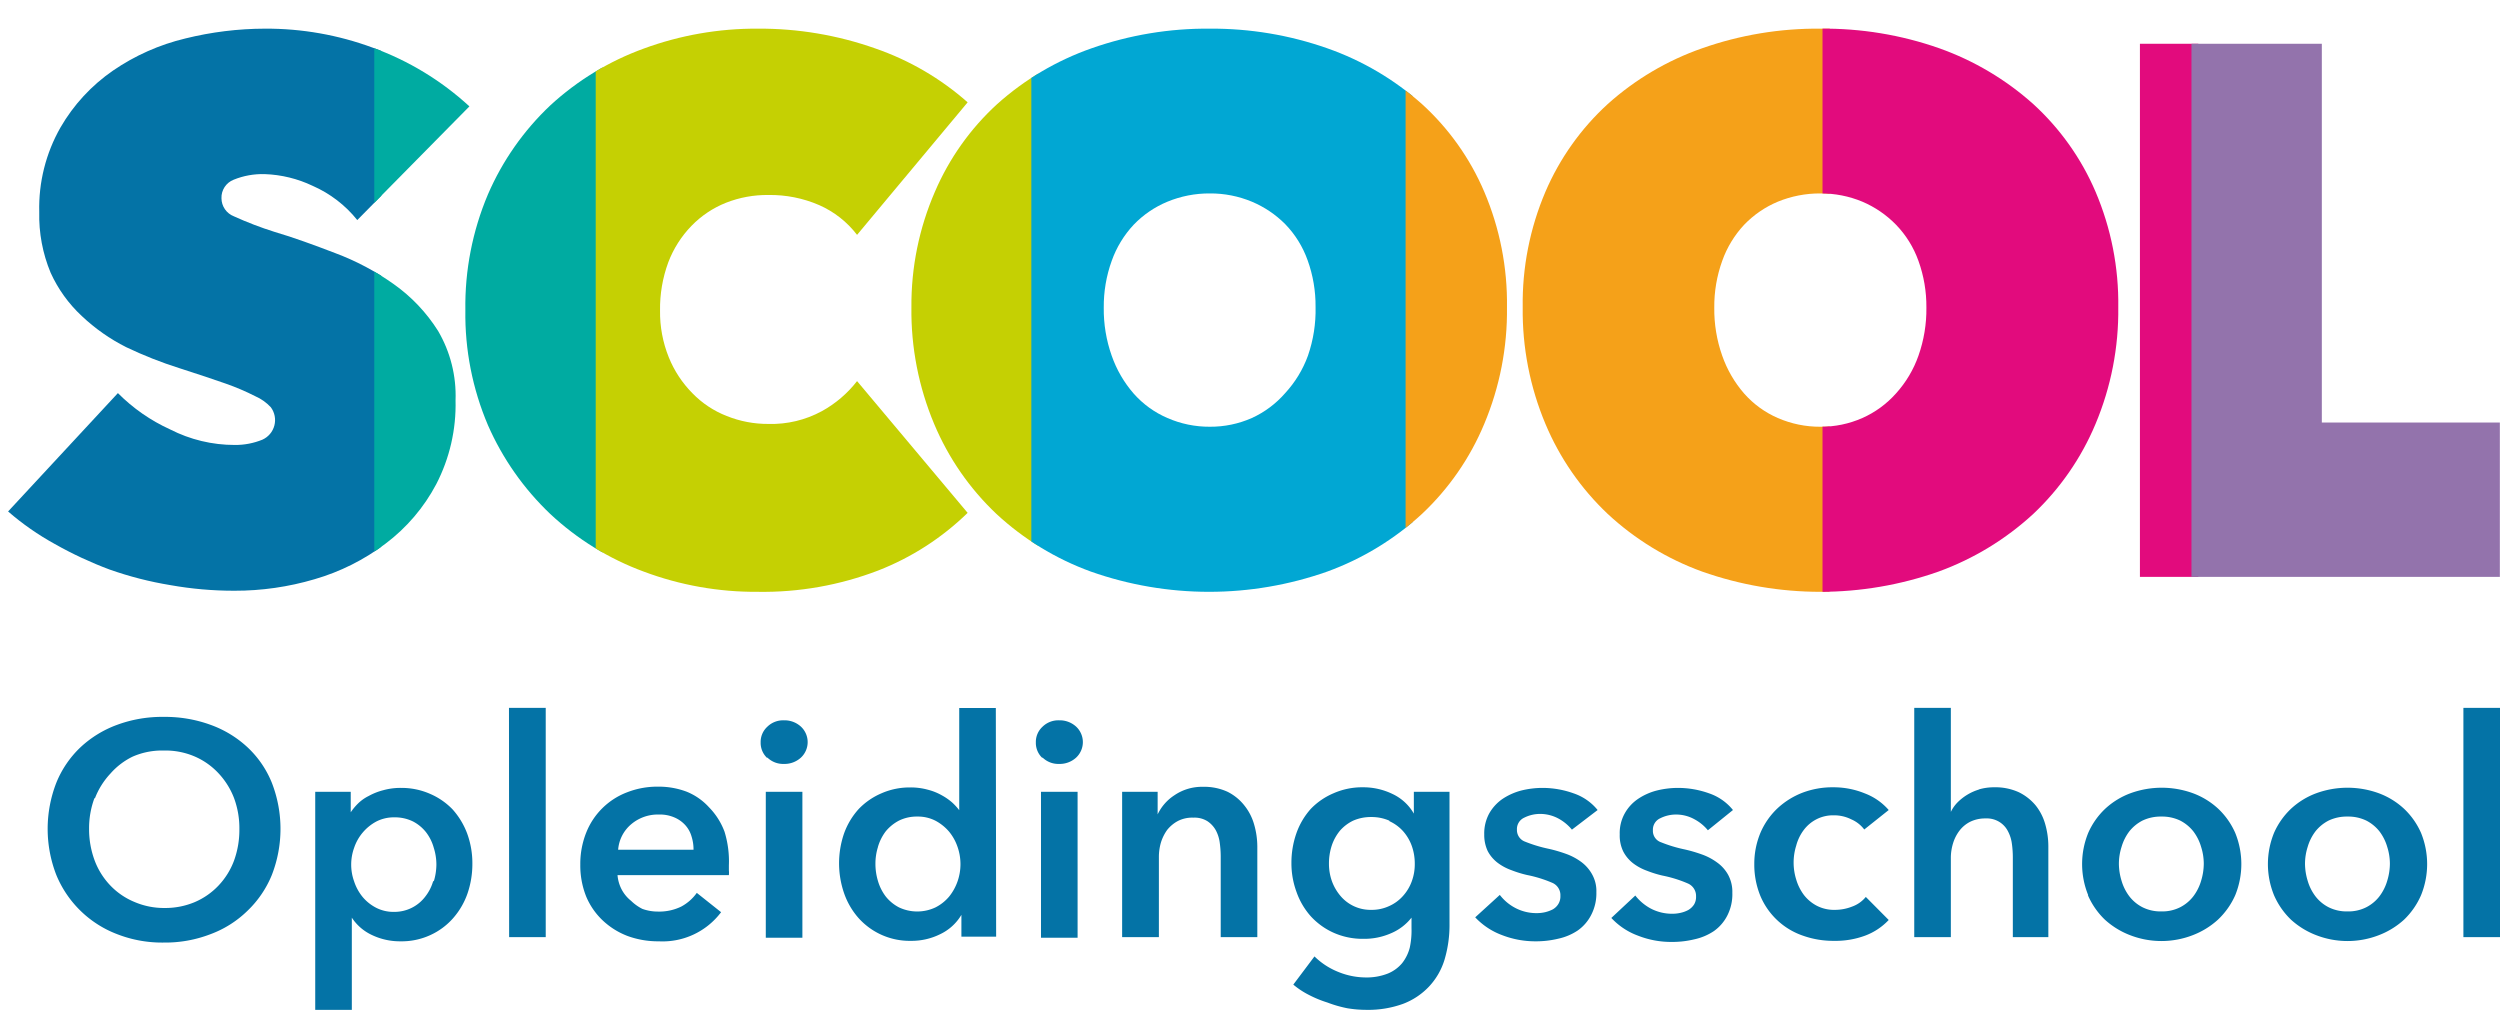
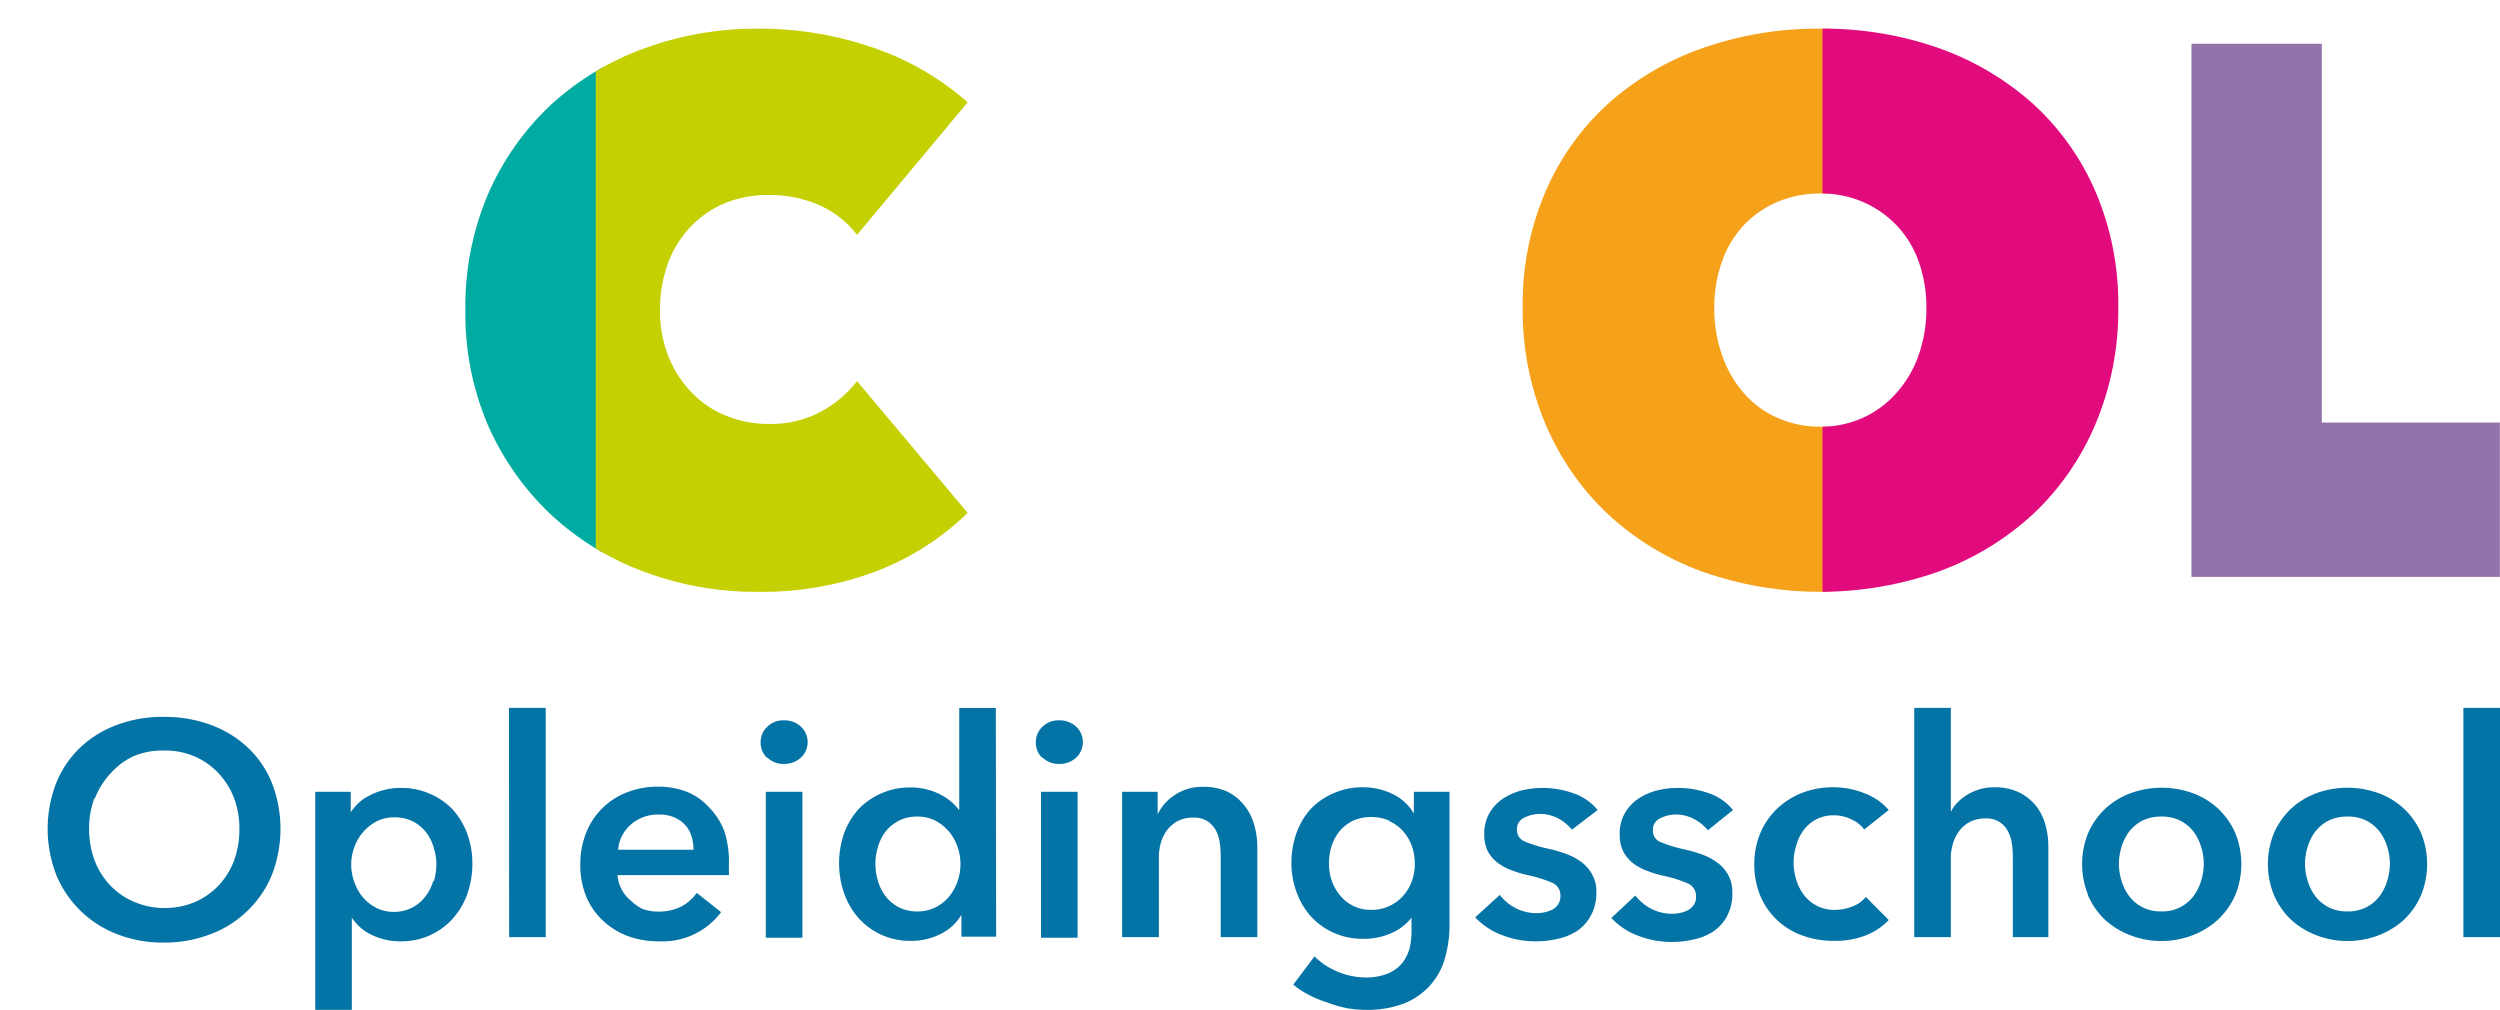
<svg xmlns="http://www.w3.org/2000/svg" width="160.52" height="64.84" viewBox="0 0 160.52 64.84">
  <defs>
    <clipPath id="a" transform="translate(0.52 1.84)">
-       <path d="M74.44,25a6.09,6.09,0,0,1-2.17-1.57A7.42,7.42,0,0,1,70.86,21a8.94,8.94,0,0,1-.51-3.09,8.62,8.62,0,0,1,.51-3,6.65,6.65,0,0,1,1.41-2.32,6.39,6.39,0,0,1,2.17-1.48,7,7,0,0,1,2.72-.53,6.88,6.88,0,0,1,2.7.53A6.65,6.65,0,0,1,82,12.55a6.43,6.43,0,0,1,1.44,2.32,8.62,8.62,0,0,1,.51,3A8.94,8.94,0,0,1,83.46,21,7.14,7.14,0,0,1,82,23.4,6.32,6.32,0,0,1,79.86,25a6.56,6.56,0,0,1-2.7.56A6.69,6.69,0,0,1,74.44,25M77.16,0a22.3,22.3,0,0,0-7.59,1.26,18,18,0,0,0-6.06,3.58,16.38,16.38,0,0,0-4,5.63A18.26,18.26,0,0,0,58,17.89a18.74,18.74,0,0,0,1.46,7.49,17,17,0,0,0,4,5.78,17.93,17.93,0,0,0,6.06,3.7,22.81,22.81,0,0,0,15.18,0,18.12,18.12,0,0,0,6.08-3.7,16.79,16.79,0,0,0,4-5.78,18.74,18.74,0,0,0,1.46-7.49,18.26,18.26,0,0,0-1.46-7.42,16.19,16.19,0,0,0-4-5.63,18.18,18.18,0,0,0-6.08-3.58A22.3,22.3,0,0,0,77.16,0Z" fill="none" />
-     </clipPath>
+       </clipPath>
    <clipPath id="b" transform="translate(0.52 1.84)">
      <path d="M48.13,0a20.87,20.87,0,0,0-7.32,1.28,17.83,17.83,0,0,0-6,3.65,17.27,17.27,0,0,0-4,5.71,18.39,18.39,0,0,0-1.45,7.44,18.17,18.17,0,0,0,1.45,7.38,17.65,17.65,0,0,0,4,5.7,17.78,17.78,0,0,0,6,3.7,20.43,20.43,0,0,0,7.32,1.3,20.66,20.66,0,0,0,7.74-1.37,17.16,17.16,0,0,0,5.74-3.7l-7.1-8.46a7.34,7.34,0,0,1-2.26,1.93,6.78,6.78,0,0,1-3.43.82,7.06,7.06,0,0,1-2.68-.51,6.21,6.21,0,0,1-2.21-1.47,7,7,0,0,1-1.51-2.3,7.74,7.74,0,0,1-.56-3A8.6,8.6,0,0,1,42.39,15a6.85,6.85,0,0,1,1.49-2.34,6.37,6.37,0,0,1,2.21-1.48,7.2,7.2,0,0,1,2.73-.5,7.88,7.88,0,0,1,3.26.65,6.22,6.22,0,0,1,2.43,1.91l7.1-8.51a17.64,17.64,0,0,0-5.93-3.46A22.21,22.21,0,0,0,48.13,0Z" fill="none" />
    </clipPath>
    <clipPath id="c" transform="translate(0.52 1.84)">
      <path d="M113.63,25a6.14,6.14,0,0,1-2.16-1.57A7.42,7.42,0,0,1,110.06,21a8.94,8.94,0,0,1-.51-3.09,8.62,8.62,0,0,1,.51-3,6.65,6.65,0,0,1,1.41-2.32,6.44,6.44,0,0,1,2.16-1.48,7.1,7.1,0,0,1,2.73-.53,6.88,6.88,0,0,1,2.7.53,6.65,6.65,0,0,1,2.16,1.48,6.43,6.43,0,0,1,1.44,2.32,8.62,8.62,0,0,1,.51,3,8.94,8.94,0,0,1-.51,3.09,7.14,7.14,0,0,1-1.44,2.42A6.32,6.32,0,0,1,119.06,25a6.56,6.56,0,0,1-2.7.56,6.77,6.77,0,0,1-2.73-.56m2.73-25a22.26,22.26,0,0,0-7.59,1.26,17.89,17.89,0,0,0-6.06,3.58,16.38,16.38,0,0,0-4,5.63,18.26,18.26,0,0,0-1.46,7.42,18.74,18.74,0,0,0,1.46,7.49,17,17,0,0,0,4,5.78,17.84,17.84,0,0,0,6.06,3.7,22.81,22.81,0,0,0,15.18,0,18.12,18.12,0,0,0,6.08-3.7,16.92,16.92,0,0,0,4-5.78,18.74,18.74,0,0,0,1.46-7.49,18.26,18.26,0,0,0-1.46-7.42,16.32,16.32,0,0,0-4-5.63A18.18,18.18,0,0,0,124,1.26,22.3,22.3,0,0,0,116.36,0Z" fill="none" />
    </clipPath>
    <clipPath id="d" transform="translate(0.52 1.84)">
-       <path d="M16.49,0a21.46,21.46,0,0,0-5.11.63A13.92,13.92,0,0,0,6.74,2.69,11.3,11.3,0,0,0,3.36,6.35,10.44,10.44,0,0,0,2,11.77a9.56,9.56,0,0,0,.73,3.9,8.71,8.71,0,0,0,2,2.78,12,12,0,0,0,2.85,2A26.29,26.29,0,0,0,11,21.8c1.2.38,2.19.72,3,1a15.49,15.49,0,0,1,1.87.8,3,3,0,0,1,1,.71,1.38,1.38,0,0,1-.54,2.08,4.58,4.58,0,0,1-1.77.34,9.09,9.09,0,0,1-4.16-1A11.34,11.34,0,0,1,7.05,23.4L0,31a17.28,17.28,0,0,0,3,2.09,24.66,24.66,0,0,0,3.52,1.64,22.85,22.85,0,0,0,3.9,1,23.27,23.27,0,0,0,4.11.36,18,18,0,0,0,5.15-.74,14,14,0,0,0,4.55-2.28,11.5,11.5,0,0,0,3.26-3.82,11.12,11.12,0,0,0,1.24-5.39,8.23,8.23,0,0,0-1.12-4.45,10.61,10.61,0,0,0-2.84-3,16.38,16.38,0,0,0-3.77-2c-1.36-.52-2.66-1-3.89-1.36a22.83,22.83,0,0,1-2.61-1,1.25,1.25,0,0,1-.8-1.16,1.23,1.23,0,0,1,.78-1.19,4.91,4.91,0,0,1,2-.36,7.75,7.75,0,0,1,3.07.75,7.55,7.55,0,0,1,2.87,2.2l7.2-7.3a18.46,18.46,0,0,0-6.21-3.77A19.66,19.66,0,0,0,16.49,0Z" fill="none" />
-     </clipPath>
+       </clipPath>
    <clipPath id="e" transform="translate(0.52 1.84)">
      <rect width="160" height="63" fill="none" />
    </clipPath>
  </defs>
  <g clip-path="url(#a)">
    <rect x="42.2" width="24.48" height="39.93" fill="#c5d003" />
    <rect x="66.22" width="24.48" height="39.93" fill="#01a7d3" />
    <rect x="90.25" width="24.48" height="39.93" fill="#f5a119" />
  </g>
  <g clip-path="url(#b)">
    <rect x="14.22" width="24.48" height="39.93" fill="#00aba1" />
    <rect x="38.25" width="24.48" height="39.93" fill="#c5d003" />
  </g>
  <g clip-path="url(#c)">
    <rect x="93" width="24.48" height="39.93" fill="#f5a119" />
    <rect x="117.02" width="24.48" height="39.93" fill="#e20b7d" />
  </g>
-   <rect x="137.4" y="2.81" width="3.75" height="34.23" fill="#e20b7d" />
  <polygon points="140.71 2.81 140.71 37.04 160.51 37.04 160.51 27.13 149.08 27.13 149.08 2.81 140.71 2.81" fill="#9373ac" />
  <g clip-path="url(#d)">
    <rect width="24.48" height="39.93" fill="#0473a6" />
    <rect x="24.03" width="24.48" height="39.93" fill="#00aba1" />
  </g>
  <g clip-path="url(#e)">
    <path d="M157.65,58.33H160V43.61h-2.35Zm-10-5.79a3.08,3.08,0,0,1,.5-1,2.59,2.59,0,0,1,.84-.69,2.71,2.71,0,0,1,1.22-.26,2.67,2.67,0,0,1,1.21.26,2.59,2.59,0,0,1,.84.69,3.08,3.08,0,0,1,.5,1,3.59,3.59,0,0,1,.17,1.08,3.8,3.8,0,0,1-.17,1.09,3.08,3.08,0,0,1-.5,1,2.5,2.5,0,0,1-.84.7,2.54,2.54,0,0,1-1.21.27,2.58,2.58,0,0,1-1.22-.27,2.5,2.5,0,0,1-.84-.7,3.08,3.08,0,0,1-.5-1,3.8,3.8,0,0,1-.17-1.09,3.59,3.59,0,0,1,.17-1.08m-2.16,3.1a4.86,4.86,0,0,0,1.09,1.57,5.12,5.12,0,0,0,1.63,1,5.56,5.56,0,0,0,4,0,5.12,5.12,0,0,0,1.63-1,4.86,4.86,0,0,0,1.09-1.57,5.3,5.3,0,0,0,0-4,4.77,4.77,0,0,0-1.09-1.55,4.88,4.88,0,0,0-1.63-1,5.86,5.86,0,0,0-4,0,4.88,4.88,0,0,0-1.63,1,4.77,4.77,0,0,0-1.09,1.55,5.3,5.3,0,0,0,0,4m-9.79-3.1a3.08,3.08,0,0,1,.5-1,2.59,2.59,0,0,1,.84-.69,2.71,2.71,0,0,1,1.22-.26,2.67,2.67,0,0,1,1.21.26,2.59,2.59,0,0,1,.84.69,3.08,3.08,0,0,1,.5,1,3.59,3.59,0,0,1,.17,1.08,3.8,3.8,0,0,1-.17,1.09,3.08,3.08,0,0,1-.5,1,2.5,2.5,0,0,1-.84.7,2.54,2.54,0,0,1-1.21.27,2.58,2.58,0,0,1-1.22-.27,2.5,2.5,0,0,1-.84-.7,3.08,3.08,0,0,1-.5-1,3.8,3.8,0,0,1-.17-1.09,3.59,3.59,0,0,1,.17-1.08m-2.16,3.1a4.86,4.86,0,0,0,1.09,1.57,5.12,5.12,0,0,0,1.63,1,5.56,5.56,0,0,0,4,0,5.12,5.12,0,0,0,1.63-1A4.86,4.86,0,0,0,143,55.64a5.3,5.3,0,0,0,0-4,4.77,4.77,0,0,0-1.09-1.55,4.88,4.88,0,0,0-1.63-1,5.86,5.86,0,0,0-4,0,4.88,4.88,0,0,0-1.63,1,4.77,4.77,0,0,0-1.09,1.55,5.3,5.3,0,0,0,0,4m-7-6.79a3.28,3.28,0,0,0-1.42.86,2.32,2.32,0,0,0-.4.58h0V43.61h-2.35V58.33h2.35v-5.1a3.21,3.21,0,0,1,.14-.92,2.58,2.58,0,0,1,.41-.81,2,2,0,0,1,.68-.57,2.18,2.18,0,0,1,1-.22,1.53,1.53,0,0,1,.91.24,1.5,1.5,0,0,1,.53.59,2.34,2.34,0,0,1,.25.8,6.29,6.29,0,0,1,.06.85v5.14H131V52.49a5.16,5.16,0,0,0-.2-1.41,3.41,3.41,0,0,0-.61-1.2,3.27,3.27,0,0,0-1.08-.85,3.62,3.62,0,0,0-1.58-.32,3.41,3.41,0,0,0-1,.14m-5.78,1.32a3.83,3.83,0,0,0-1.54-1.07,5.28,5.28,0,0,0-2-.39,5.44,5.44,0,0,0-2,.35,5,5,0,0,0-1.6,1,4.71,4.71,0,0,0-1.09,1.56,5.15,5.15,0,0,0-.4,2,5.3,5.3,0,0,0,.4,2.09,4.57,4.57,0,0,0,2.73,2.53,5.82,5.82,0,0,0,2,.33,5.46,5.46,0,0,0,2-.34,4,4,0,0,0,1.5-1l-1.47-1.48a2,2,0,0,1-.88.62,3,3,0,0,1-1.09.21,2.41,2.41,0,0,1-1.17-.26,2.54,2.54,0,0,1-.83-.69,3.14,3.14,0,0,1-.5-1,3.65,3.65,0,0,1,0-2.17,2.89,2.89,0,0,1,.48-1,2.37,2.37,0,0,1,.81-.69,2.34,2.34,0,0,1,1.14-.26,2.44,2.44,0,0,1,1.11.26,2.06,2.06,0,0,1,.83.65Zm-10,0a3.35,3.35,0,0,0-1.53-1.07,5.92,5.92,0,0,0-2-.35,5.65,5.65,0,0,0-1.37.17,3.86,3.86,0,0,0-1.2.54,2.71,2.71,0,0,0-.85.93,2.58,2.58,0,0,0-.32,1.34,2.34,2.34,0,0,0,.23,1.11,2.3,2.3,0,0,0,.63.75,3.31,3.31,0,0,0,.89.48,6.83,6.83,0,0,0,1,.31,8,8,0,0,1,1.61.5.87.87,0,0,1,.54.84.93.93,0,0,1-.13.52,1.12,1.12,0,0,1-.37.35,1.9,1.9,0,0,1-.49.18,2.31,2.31,0,0,1-.52.06,2.94,2.94,0,0,1-1.39-.33,3.13,3.13,0,0,1-1-.84l-1.54,1.44a4.43,4.43,0,0,0,1.72,1.14,5.81,5.81,0,0,0,2.14.4,6.05,6.05,0,0,0,1.48-.17,3.61,3.61,0,0,0,1.25-.53,2.74,2.74,0,0,0,.86-1,3,3,0,0,0,.32-1.45,2.29,2.29,0,0,0-.27-1.16,2.4,2.4,0,0,0-.72-.8,3.77,3.77,0,0,0-1-.52,9.15,9.15,0,0,0-1.07-.31,8.9,8.9,0,0,1-1.52-.46.77.77,0,0,1-.52-.77.8.8,0,0,1,.47-.77,2.24,2.24,0,0,1,1-.24,2.42,2.42,0,0,1,1.19.3,2.87,2.87,0,0,1,.87.71Zm-8.69,0a3.38,3.38,0,0,0-1.54-1.07,5.92,5.92,0,0,0-2-.35,5.65,5.65,0,0,0-1.37.17,4,4,0,0,0-1.2.54,2.81,2.81,0,0,0-.85.93,2.68,2.68,0,0,0-.32,1.34A2.46,2.46,0,0,0,95,52.8a2.3,2.3,0,0,0,.63.75,3.31,3.31,0,0,0,.89.48,7.2,7.2,0,0,0,1,.31,8.11,8.11,0,0,1,1.62.5.86.86,0,0,1,.53.84.93.93,0,0,1-.13.52,1,1,0,0,1-.36.35,2.22,2.22,0,0,1-.49.18,2.37,2.37,0,0,1-.52.06,2.91,2.91,0,0,1-1.39-.33,3,3,0,0,1-1-.84L94.2,57.06a4.51,4.51,0,0,0,1.72,1.14,5.88,5.88,0,0,0,2.14.4,6.05,6.05,0,0,0,1.48-.17,3.61,3.61,0,0,0,1.25-.53,2.74,2.74,0,0,0,.86-1,3,3,0,0,0,.33-1.45,2.19,2.19,0,0,0-.28-1.16,2.48,2.48,0,0,0-.71-.8,3.83,3.83,0,0,0-1-.52,9.15,9.15,0,0,0-1.07-.31,8.9,8.9,0,0,1-1.52-.46.79.79,0,0,1-.52-.77.8.8,0,0,1,.47-.77,2.27,2.27,0,0,1,1-.24,2.48,2.48,0,0,1,1.2.3,2.94,2.94,0,0,1,.86.71Zm-13.36.72a2.66,2.66,0,0,1,.87.64,2.91,2.91,0,0,1,.56.95,3.38,3.38,0,0,1,.19,1.15,3.16,3.16,0,0,1-.19,1.11,2.86,2.86,0,0,1-.56.94,2.59,2.59,0,0,1-.88.65,2.64,2.64,0,0,1-1.17.25,2.52,2.52,0,0,1-2-.93,3.09,3.09,0,0,1-.53-.94,3.31,3.31,0,0,1-.18-1.08A3.68,3.68,0,0,1,85,52.42a3,3,0,0,1,.53-.94,2.65,2.65,0,0,1,.84-.63,2.81,2.81,0,0,1,1.15-.23,2.86,2.86,0,0,1,1.16.23M90.26,49v1.4h0a3.08,3.08,0,0,0-1.37-1.26A4.29,4.29,0,0,0,87,48.71a4.56,4.56,0,0,0-1.91.39,4.4,4.4,0,0,0-1.45,1,4.67,4.67,0,0,0-.92,1.56,5.71,5.71,0,0,0-.32,1.91,5.29,5.29,0,0,0,.33,1.87A4.64,4.64,0,0,0,83.65,57a4.44,4.44,0,0,0,1.46,1.05,4.57,4.57,0,0,0,1.92.39,4.24,4.24,0,0,0,1.77-.36,3.29,3.29,0,0,0,1.31-1h0v.68A5.21,5.21,0,0,1,90,59a2.69,2.69,0,0,1-.49,1,2.36,2.36,0,0,1-.92.67,3.72,3.72,0,0,1-1.42.25,4.71,4.71,0,0,1-1.75-.35,4.64,4.64,0,0,1-1.54-1l-1.36,1.81a5.26,5.26,0,0,0,1,.66,7.26,7.26,0,0,0,1.19.49A7.8,7.8,0,0,0,86,62.9a7.49,7.49,0,0,0,1.21.1,6.54,6.54,0,0,0,2.37-.39,4.47,4.47,0,0,0,1.65-1.1,4.38,4.38,0,0,0,1-1.73,7.77,7.77,0,0,0,.32-2.29V49ZM71.53,58.33h2.36V53.19a3.31,3.31,0,0,1,.13-.93,2.79,2.79,0,0,1,.4-.81,2.22,2.22,0,0,1,.68-.57,2,2,0,0,1,1-.22,1.56,1.56,0,0,1,.91.23,1.69,1.69,0,0,1,.54.59,2.33,2.33,0,0,1,.25.81,6.55,6.55,0,0,1,.06.86v5.18h2.35V52.49A5.16,5.16,0,0,0,80,51.08a3.43,3.43,0,0,0-.62-1.2A3.17,3.17,0,0,0,78.3,49a3.57,3.57,0,0,0-1.57-.32,3.14,3.14,0,0,0-1.84.54,3,3,0,0,0-1.08,1.23h0V49H71.53ZM66.41,46.79a1.45,1.45,0,0,0,1.07.42,1.56,1.56,0,0,0,1.09-.4,1.36,1.36,0,0,0,0-2,1.56,1.56,0,0,0-1.09-.4,1.45,1.45,0,0,0-1.07.42,1.32,1.32,0,0,0-.42,1,1.33,1.33,0,0,0,.42,1m-.09,11.54h2.35V49H66.32ZM55.85,52.54a3.08,3.08,0,0,1,.5-1,2.75,2.75,0,0,1,.85-.69,2.58,2.58,0,0,1,1.19-.26,2.45,2.45,0,0,1,1.16.27,3,3,0,0,1,.87.7,3.14,3.14,0,0,1,.55,1,3.36,3.36,0,0,1,0,2.17,3.28,3.28,0,0,1-.55,1,2.8,2.8,0,0,1-.87.69,2.74,2.74,0,0,1-2.35,0,2.64,2.64,0,0,1-.85-.7,3.08,3.08,0,0,1-.5-1,3.79,3.79,0,0,1-.16-1.09,3.58,3.58,0,0,1,.16-1.08m7.57-8.93H61.07v6.56h0a3.94,3.94,0,0,0-.45-.49,3.67,3.67,0,0,0-.66-.46,3.6,3.6,0,0,0-.89-.36,4.13,4.13,0,0,0-1.16-.15,4.49,4.49,0,0,0-1.84.38,4.43,4.43,0,0,0-1.45,1,4.71,4.71,0,0,0-.94,1.56,5.89,5.89,0,0,0,0,3.86,4.76,4.76,0,0,0,.92,1.58,4.41,4.41,0,0,0,3.38,1.47,4.11,4.11,0,0,0,1.87-.43,3.14,3.14,0,0,0,1.36-1.24h0v1.4h2.23ZM48.74,46.79a1.45,1.45,0,0,0,1.07.42,1.56,1.56,0,0,0,1.09-.4,1.36,1.36,0,0,0,0-2,1.56,1.56,0,0,0-1.09-.4,1.45,1.45,0,0,0-1.07.42,1.32,1.32,0,0,0-.42,1,1.33,1.33,0,0,0,.42,1m-.09,11.54H51V49H48.65ZM46,51.56a4.46,4.46,0,0,0-1-1.57,3.92,3.92,0,0,0-1.44-1,5.06,5.06,0,0,0-1.81-.32,5.31,5.31,0,0,0-2,.36,4.57,4.57,0,0,0-2.63,2.59,5.42,5.42,0,0,0-.38,2.05,5.36,5.36,0,0,0,.38,2.06,4.51,4.51,0,0,0,1.06,1.53,4.84,4.84,0,0,0,1.6,1,5.71,5.71,0,0,0,2,.34,4.7,4.7,0,0,0,4-1.87l-1.56-1.24a2.91,2.91,0,0,1-1,.88,3.22,3.22,0,0,1-1.49.32,2.93,2.93,0,0,1-1-.17A2.88,2.88,0,0,1,40,56a2.31,2.31,0,0,1-.6-.72,2.39,2.39,0,0,1-.27-.93h7.15a1.56,1.56,0,0,0,0-.31v-.31A6.46,6.46,0,0,0,46,51.56m-6.83,1.16A2.37,2.37,0,0,1,40,51.09a2.64,2.64,0,0,1,1.79-.63,2.33,2.33,0,0,1,1,.19,2,2,0,0,1,.69.49,1.83,1.83,0,0,1,.4.72,2.76,2.76,0,0,1,.13.86Zm-7,5.61h2.35V43.61H32.16Zm-4.87-3.62a2.89,2.89,0,0,1-.5,1,2.48,2.48,0,0,1-2,1,2.45,2.45,0,0,1-1.16-.26,2.8,2.8,0,0,1-.87-.69,3.07,3.07,0,0,1-.55-1,3.19,3.19,0,0,1,0-2.17,3,3,0,0,1,1.42-1.68,2.45,2.45,0,0,1,1.16-.27,2.64,2.64,0,0,1,1.19.26,2.59,2.59,0,0,1,.84.69,2.89,2.89,0,0,1,.5,1,3.59,3.59,0,0,1,.17,1.08,3.8,3.8,0,0,1-.17,1.09M19.72,49V63h2.35V57.08h0a3.1,3.1,0,0,0,1.28,1.11,4.17,4.17,0,0,0,1.84.41,4.4,4.4,0,0,0,1.92-.4,4.35,4.35,0,0,0,1.45-1.07,4.78,4.78,0,0,0,.93-1.58,5.83,5.83,0,0,0,.32-1.93,5.55,5.55,0,0,0-.33-1.93,4.89,4.89,0,0,0-.94-1.56,4.43,4.43,0,0,0-1.45-1,4.53,4.53,0,0,0-1.85-.38,4.13,4.13,0,0,0-1.16.15,3.92,3.92,0,0,0-.93.37,2.67,2.67,0,0,0-.7.5,3.67,3.67,0,0,0-.46.56H22V49Zm-14.15.43a4.9,4.9,0,0,1,1-1.6A4.51,4.51,0,0,1,8,46.74,4.7,4.7,0,0,1,10,46.35a4.76,4.76,0,0,1,2,.39,4.55,4.55,0,0,1,1.51,1.07,4.9,4.9,0,0,1,1,1.6,5.58,5.58,0,0,1,.34,2,5.77,5.77,0,0,1-.34,2,4.71,4.71,0,0,1-1,1.61,4.57,4.57,0,0,1-1.52,1.06,4.87,4.87,0,0,1-1.94.38,4.8,4.8,0,0,1-1.92-.38A4.53,4.53,0,0,1,6.55,55a4.71,4.71,0,0,1-1-1.61,5.77,5.77,0,0,1-.35-2,5.58,5.58,0,0,1,.35-2M3.1,54.35A6.86,6.86,0,0,0,7,58.14a7.93,7.93,0,0,0,3,.54,8.07,8.07,0,0,0,3-.54,6.75,6.75,0,0,0,2.37-1.5,6.66,6.66,0,0,0,1.56-2.29,8.16,8.16,0,0,0,0-5.94,6.39,6.39,0,0,0-1.56-2.27A6.92,6.92,0,0,0,13,44.7a8.49,8.49,0,0,0-3-.51,8.34,8.34,0,0,0-3,.51,6.92,6.92,0,0,0-2.35,1.44A6.5,6.5,0,0,0,3.1,48.41a8.16,8.16,0,0,0,0,5.94" transform="translate(0.52 1.84)" fill="#0473a6" />
  </g>
</svg>